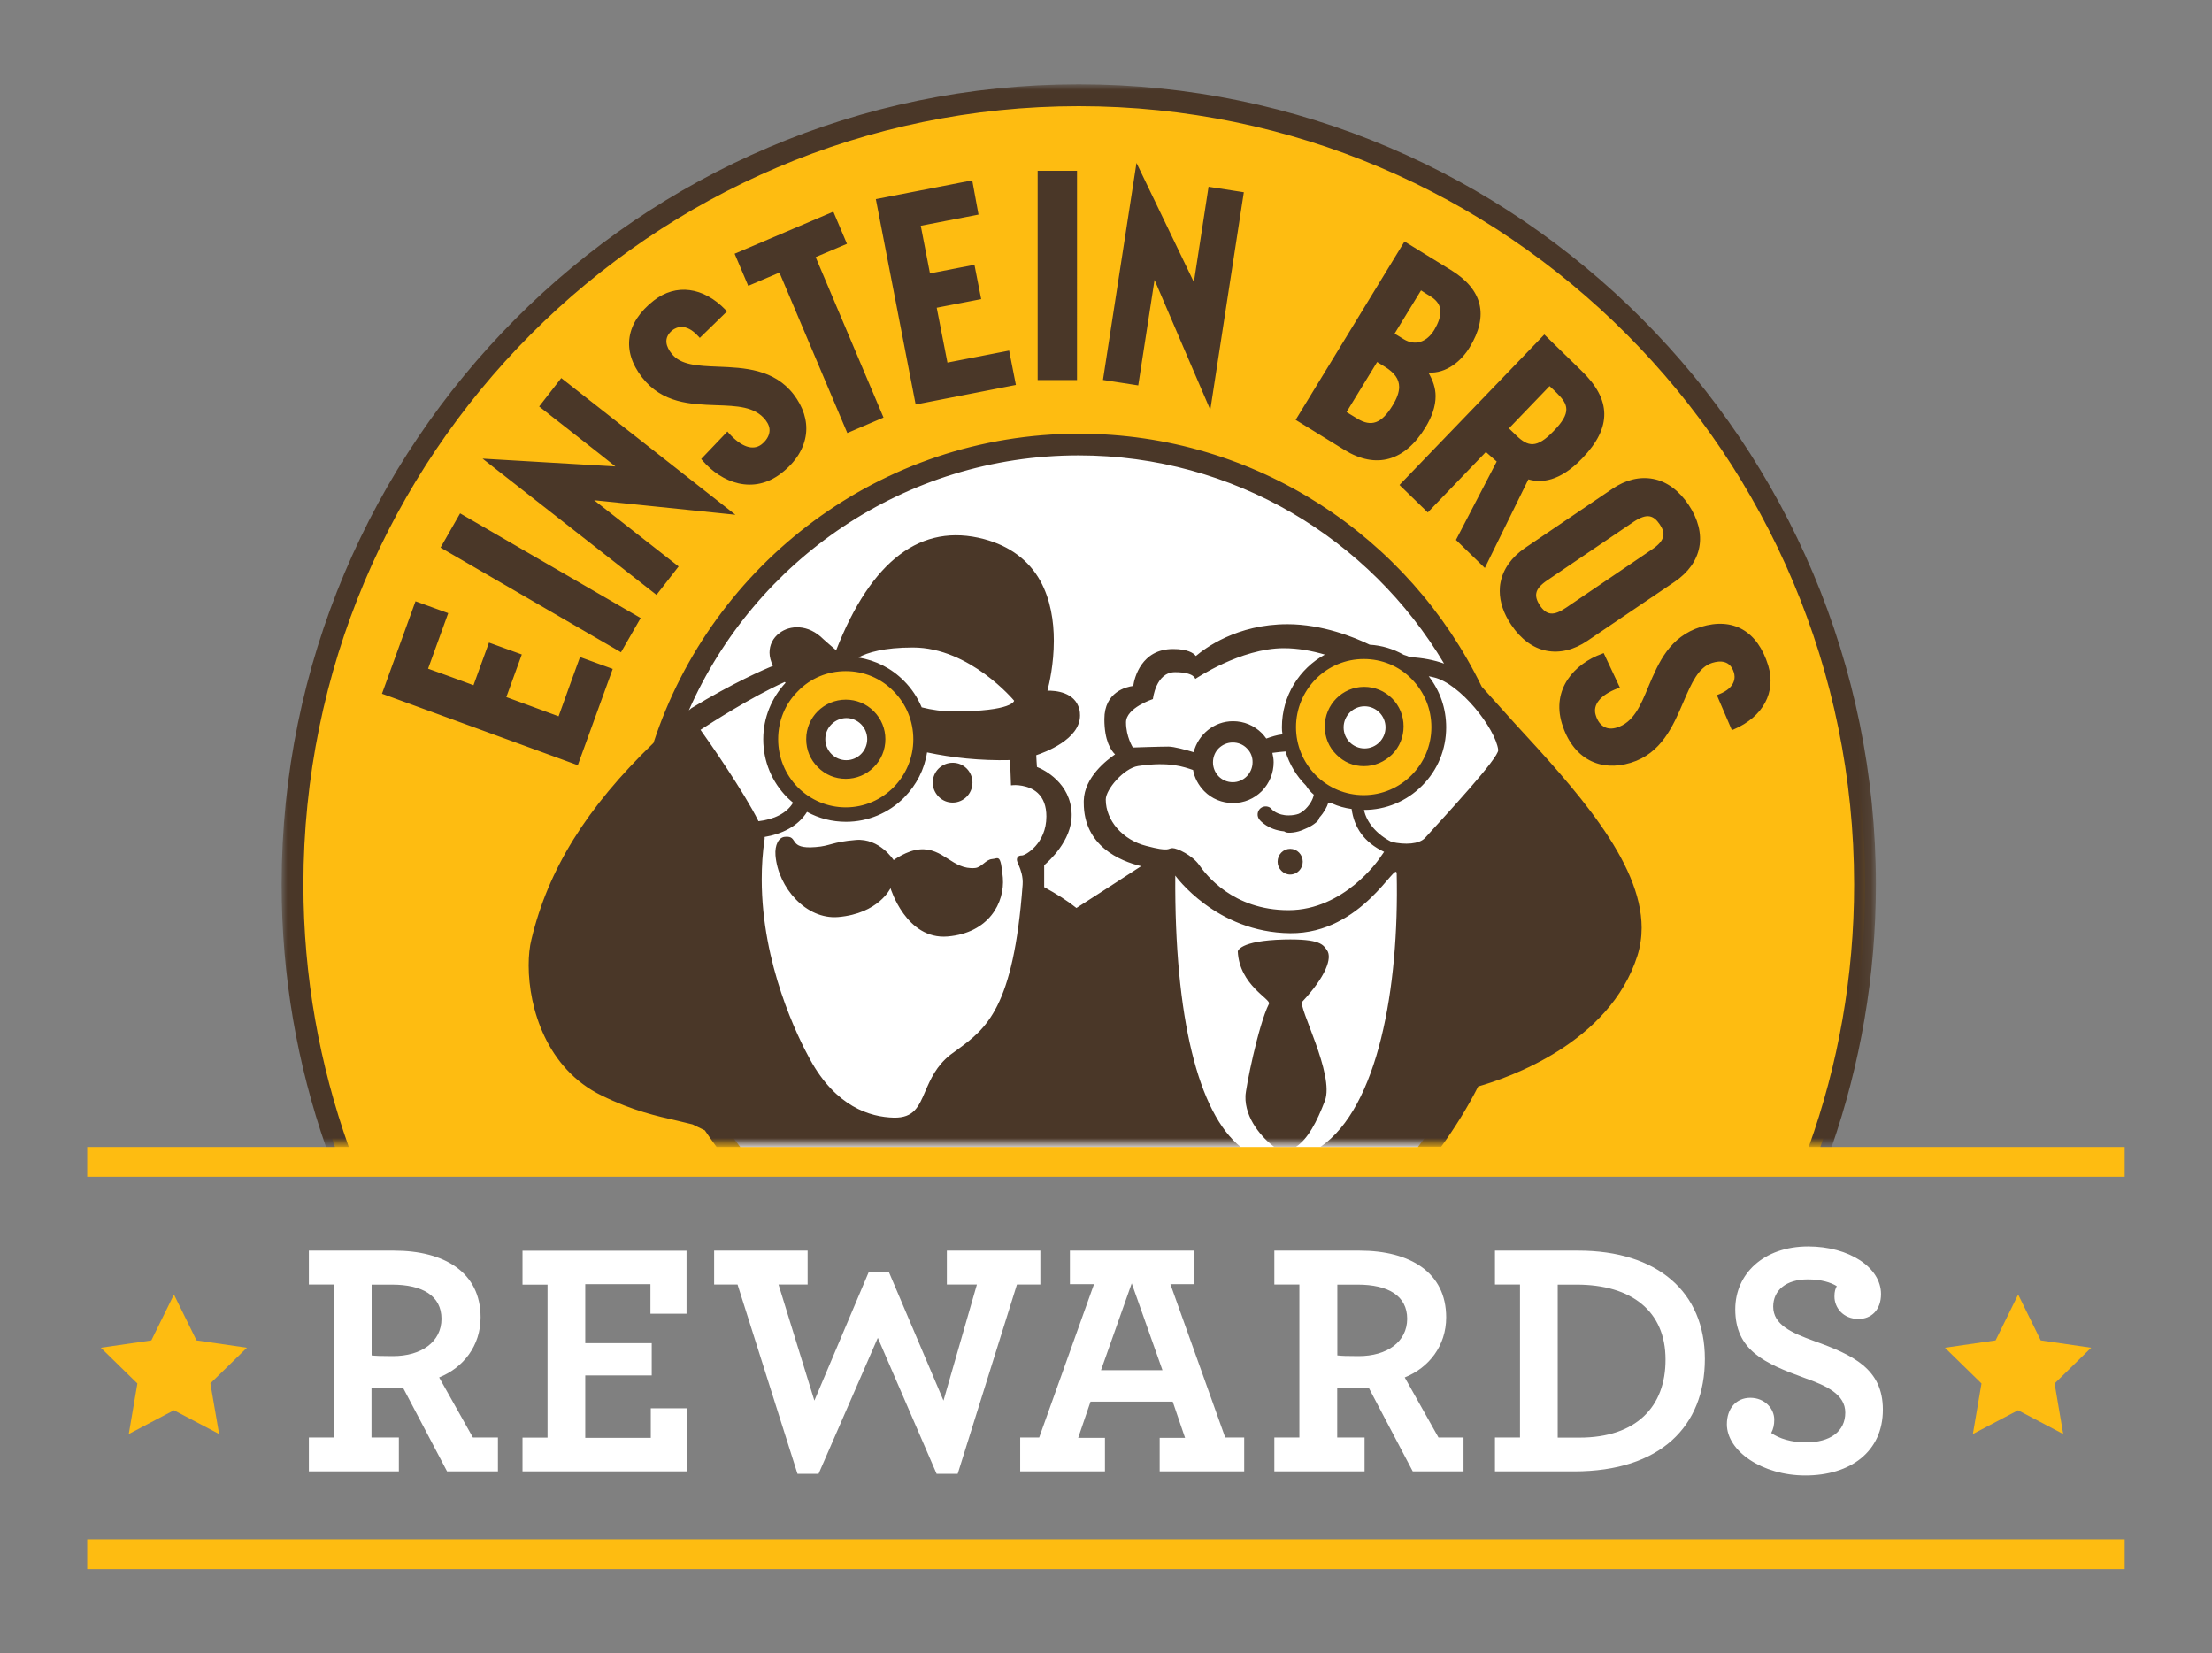
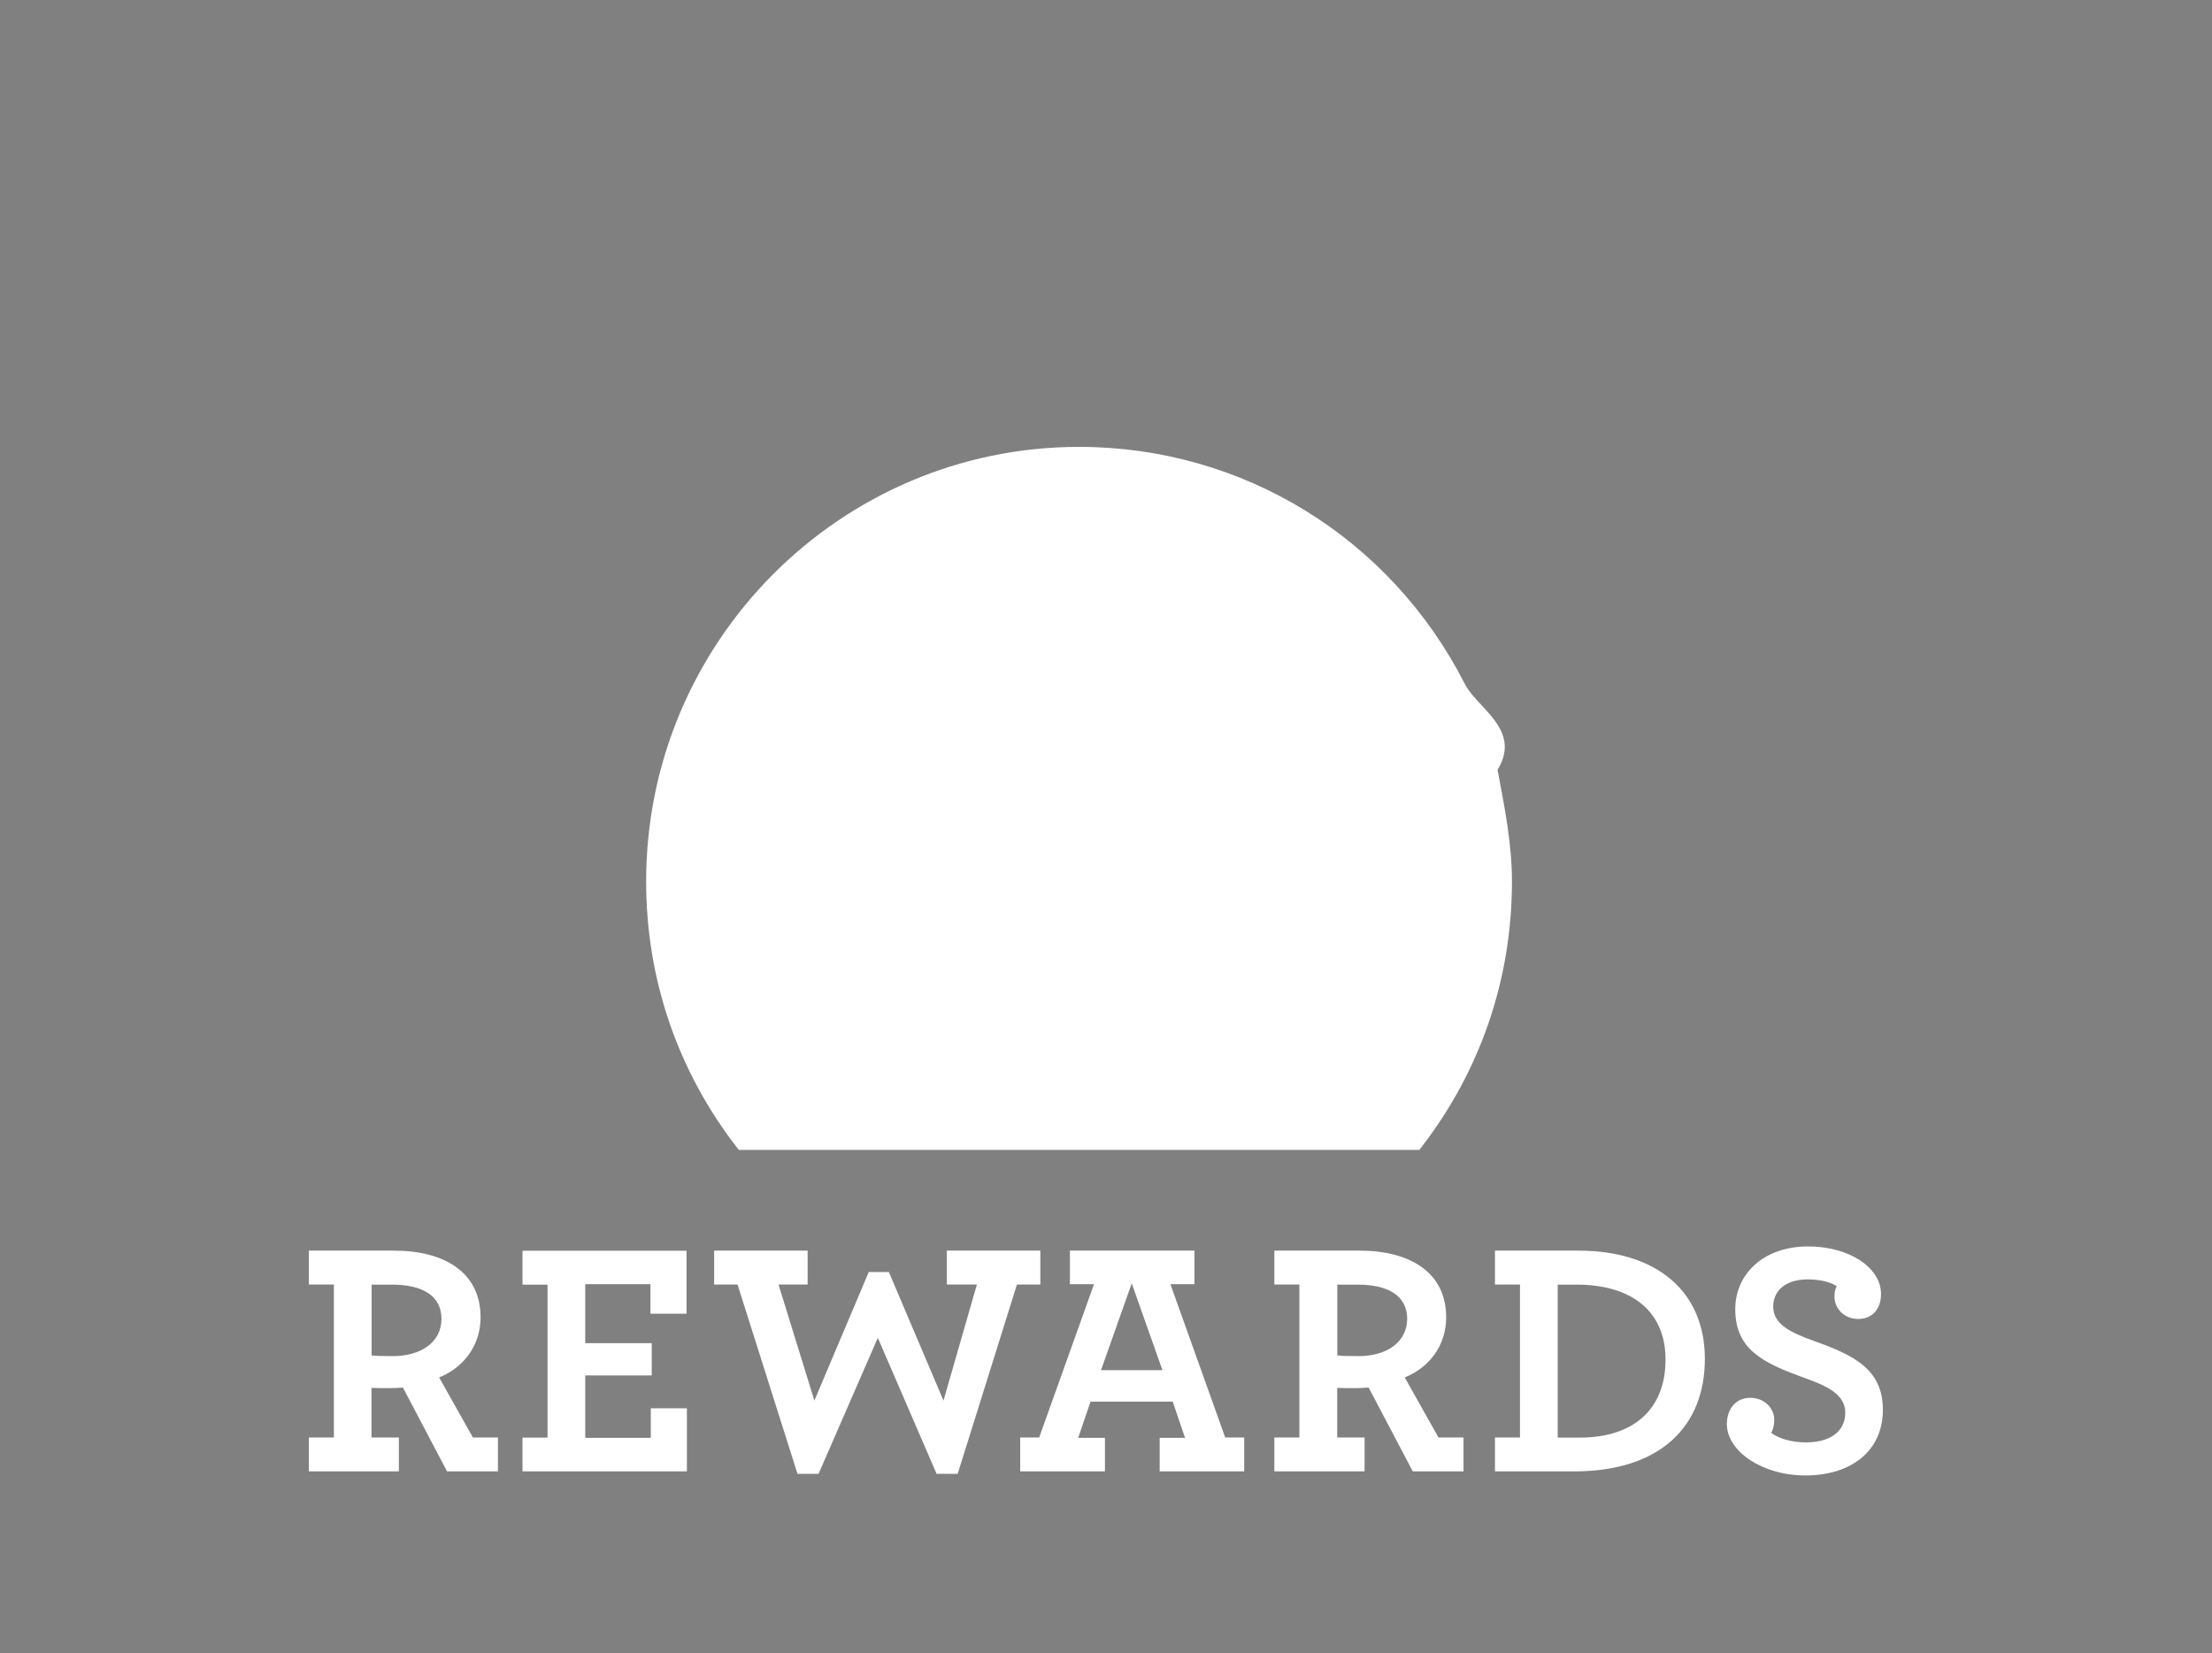
<svg xmlns="http://www.w3.org/2000/svg" x="0px" y="0px" width="190px" height="142px" viewBox="0 0 190 142" xml:space="preserve" enable-background="new 0 0 190 142">
  <rect x="0" y="0" width="190" height="142" fill="#808080" stroke="none" />
  <path d="M129.87 75.7c0 8.4-2.72 16.34-7.88 22.96l-.07.1H63.45l-.07-.1C58.22 92.04 55.5 84.1 55.5 75.7c0-20.58 16.68-37.32 37.19-37.32 14.03 0 26.71 7.79 33.11 20.32.34.66.89 1.26 1.48 1.89 1.34 1.44 2.85 3.08 1.35 5.53l.09.46c.53 2.8 1.15 5.97 1.15 9.12zM26.51 126.37h7.75v-2.91h-2.35v-4.26c.4.02.95.02 1.55.02.38 0 .75-.02 1.15-.05l3.79 7.2h4.37v-2.91h-2.15l-2.9-5.16c2.07-.83 3.56-2.71 3.56-5.16 0-3.86-3.1-5.73-7.43-5.73h-7.32v2.91h2.15v13.14h-2.15v2.91h-.02zm7.24-9.9c-1.03 0-1.49-.02-1.83-.06v-6.08h1.75c2.61 0 4.25.95 4.25 2.94 0 1.98-1.73 3.2-4.17 3.2zm11.13 9.9H59v-5.42h-3.1v2.54h-5.63v-5.36h5.71v-2.77h-5.71v-5.07h5.6v2.54h3.1v-5.41H44.88v2.91h2.15v13.14h-2.15v2.9zm23.62.21h1.81l5.09-11.68 5.05 11.68h1.81l5.09-16.26h2.01v-2.91h-8.03v2.91h2.58l-2.87 9.97-4.69-11.04h-1.73l-4.67 11.04-3.08-9.97h2.5v-2.91h-8.03v2.91h2.01l5.15 16.26zm19.15-.21h7.26v-2.88h-2.3l1.06-3.11h7.06l1.06 3.11h-2.18v2.88h7.26v-2.91h-1.63l-4.71-13.17h2.07v-2.88H91.9v2.88h2.07l-4.71 13.17h-1.63v2.91h.02zm6.92-8.69 2.64-7.46 2.64 7.46h-5.28zm14.89 8.69h7.75v-2.91h-2.35v-4.26c.4.02.95.02 1.55.02.38 0 .74-.02 1.15-.05l3.79 7.2h4.36v-2.91h-2.15l-2.9-5.16c2.07-.83 3.56-2.71 3.56-5.16 0-3.86-3.1-5.73-7.44-5.73h-7.32v2.91h2.15v13.14h-2.15v2.91zm7.24-9.9c-1.04 0-1.49-.02-1.83-.06v-6.08h1.75c2.61 0 4.25.95 4.25 2.94-.01 1.98-1.73 3.2-4.17 3.2zm11.71 9.9h6.8c7.41 0 11.23-3.87 11.23-9.66 0-5.73-4.05-9.3-10.88-9.3h-7.15v2.91h2.15v13.14h-2.15v2.91zm7.26-2.9h-1.87v-13.14h1.63c4.71 0 7.63 2.28 7.63 6.42.02 4.06-2.51 6.72-7.39 6.72zm12.66-1.15c0 2.3 3.02 4.4 6.74 4.4 3.87 0 6.66-2.04 6.66-5.65 0-3.51-2.56-4.7-5.94-5.91-1.89-.69-3.48-1.38-3.48-2.94 0-1.39 1.09-2.34 2.96-2.34 1.17 0 1.98.26 2.5.58-.12.23-.2.44-.2.89 0 .95.74 1.93 2.07 1.93 1.09 0 1.93-.77 1.93-2.14 0-2.28-2.73-4.09-6.26-4.09-3.82 0-6.26 2.36-6.26 5.39 0 3.51 2.46 4.64 5.97 5.91 1.89.67 3.48 1.41 3.48 2.97 0 1.64-1.32 2.56-3.38 2.56-1.23 0-2.29-.32-2.98-.81.18-.34.26-.69.26-1.15 0-.93-.8-1.87-2.07-1.87-1.2.01-2 .91-2 2.27z" fill="#FFFFFF" />
-   <path d="M160.21 75.93c0 7.92-1.36 15.52-3.85 22.58h-34.57c4.9-6.29 7.83-14.2 7.83-22.81 0-3.34-.68-6.64-1.26-9.63 2.14-3.36-1.62-4.97-2.78-7.26-6.12-11.98-18.55-20.18-32.89-20.18-20.4 0-36.94 16.6-36.94 37.07 0 8.61 2.92 16.52 7.83 22.81H28.77c-2.49-7.06-3.85-14.66-3.85-22.58 0-37.45 30.29-67.81 67.66-67.81 37.35 0 67.63 30.37 67.63 67.81zM79.12 63.38c0 3.69-2.88 6.68-6.43 6.68s-6.42-2.99-6.42-6.68c0-3.69 2.88-6.68 6.42-6.68 3.55-.01 6.43 2.99 6.43 6.68zm-4.17.08c0-1-1.34-2.25-2.33-2.25-1 0-2.26 1.26-2.26 2.25 0 1 1.26 2.41 2.26 2.41 1 0 2.33-1.41 2.33-2.41zm48.65-1.15c0 3.69-2.88 6.68-6.42 6.68s-6.42-3-6.42-6.68c0-3.69 2.88-6.68 6.42-6.68s6.42 2.99 6.42 6.68zm-4.16.09c0-1-1.33-2.25-2.33-2.25s-2.25 1.26-2.25 2.25 1.26 2.41 2.25 2.41 2.33-1.41 2.33-2.41zM8.66 115.75l3.14 3.07-.74 4.34 3.88-2.04 3.88 2.04-.75-4.35 3.14-3.06-4.33-.63-1.94-3.94-1.94 3.94-4.34.63zm158.4 0 3.14 3.07-.74 4.34 3.88-2.04 3.88 2.04-.74-4.34 3.14-3.07-4.33-.63-1.94-3.94-1.94 3.94-4.35.63zm15.45-14.68H7.49v-2.56H182.5v2.56zm0 33.69H7.49v-2.56H182.5v2.56z" fill="#FEBC11" />
  <defs>
    <filter id="a" filterUnits="userSpaceOnUse" x="24.2" y="7.24" width="136.93" height="91.27">
      <feColorMatrix values="1 0 0 0 0 0 1 0 0 0 0 0 1 0 0 0 0 0 1 0" />
    </filter>
  </defs>
  <mask maskUnits="userSpaceOnUse" x="24.2" y="7.24" width="136.93" height="91.27" id="b">
    <path d="M188.55 3.51H-.38v95.41h188.92V3.51z" fill="#FFFFFF" filter="url(#a)" />
  </mask>
-   <path d="M28 98.51c-2.46-7.06-3.81-14.65-3.81-22.54 0-37.89 30.72-68.73 68.47-68.73s68.47 30.83 68.47 68.73c0 7.89-1.35 15.47-3.8 22.54h-1.97c2.53-7.05 3.9-14.64 3.9-22.54 0-36.86-29.87-66.85-66.6-66.85-36.73 0-66.6 29.99-66.6 66.85 0 7.9 1.39 15.49 3.9 22.54H28zm4.81-38.93 16.82 6.14 3-8.27-2.81-1.02s-1.73 4.76-1.84 5.09c-.3-.12-4.18-1.53-4.49-1.65.12-.32 1.33-3.66 1.33-3.66L42 55.19s-1.21 3.35-1.33 3.66c-.3-.12-3.59-1.32-3.9-1.42.12-.32 1.73-4.77 1.73-4.77l-2.81-1.02-2.88 7.94zm81.98 5.23c-.65-.64-1-1.49-1-2.41 0-1.88 1.52-3.41 3.38-3.41.91 0 1.76.35 2.4.99.65.65.99 1.5.99 2.41 0 .9-.34 1.76-.99 2.41-.65.63-1.49 1-2.4 1-.9.01-1.74-.34-2.38-.99zm.62-2.34c0 1 .8 1.81 1.8 1.81.99 0 1.8-.81 1.8-1.81s-.81-1.81-1.8-1.81-1.8.82-1.8 1.81zM37.84 47.03l15.5 8.99 1.69-2.94-15.51-8.99-1.68 2.94zm45.67-31.54-8.28 1.61 3.42 17.64 8.61-1.68-.58-2.95s-4.96.96-5.3 1.03c-.06-.33-.85-4.38-.92-4.71.33-.07 3.82-.74 3.82-.74l-.58-2.95s-3.49.68-3.82.74c-.06-.32-.73-3.77-.79-4.09.34-.07 4.96-.96 4.96-.96l-.54-2.94zm-27.12 35.6 1.9-2.44s-6.46-5.06-7.26-5.69c1 .11 12.14 1.25 12.14 1.25L48.21 32.47l-1.9 2.44s5.84 4.57 6.55 5.15c-.93-.06-11.41-.67-11.41-.67l14.94 11.7zm15.19-32.91-8.48 3.61 1.17 2.76s2.38-1.02 2.68-1.14c.14.33 5.83 13.78 5.83 13.78l3.11-1.33s-5.68-13.44-5.83-13.78c.29-.13 2.69-1.14 2.69-1.14l-1.17-2.76zM57.77 28.35c.31-.23 1.13-.66 2.21.53l.13.14 2.34-2.28-.13-.13c-1.9-1.97-4.26-2.28-6.16-.8-2.43 1.9-2.79 4.31-1.01 6.6 1.74 2.24 4.19 2.31 6.35 2.39 1.8.06 3.35.11 4.26 1.28.26.34.38.68.33 1.02-.05.38-.28.75-.68 1.07-.73.56-1.74.22-2.8-.96l-.13-.15-2.25 2.36.11.13c1.63 1.9 4.37 2.98 6.8 1.07 1.22-.95 1.94-2.11 2.09-3.35.14-1.15-.24-2.33-1.07-3.41-1.69-2.17-4.23-2.28-6.48-2.37-1.74-.07-3.23-.13-3.99-1.12-.44-.54-.78-1.34.08-2.02zm27.44 45.43c-.55.05-.89.72-1.46.77-1.95.17-2.7-1.77-4.76-1.6-1.1.09-2.23.92-2.23.92s-1.2-1.9-3.25-1.73c-2.06.17-2.19.52-3.45.61-2.44.21-1.41-1-2.63-.88-.55.03-.89.71-.82 1.59.23 2.78 2.63 5.53 5.39 5.3 3.48-.3 4.49-2.48 4.49-2.48s1.34 4.44 4.9 4.15c3.56-.3 4.92-2.91 4.75-5.05-.2-2.14-.38-1.63-.93-1.6zm59.83-30.43c.82 1.23 1.14 2.49.92 3.65-.22 1.15-.95 2.17-2.11 2.96l-7.49 5.07c-1.16.79-2.37 1.08-3.52.86-1.16-.22-2.21-1-3.03-2.22-.65-.96-.99-1.96-.99-2.91 0-.25.02-.51.07-.74.22-1.15.95-2.17 2.1-2.96l7.49-5.07c1.15-.79 2.37-1.08 3.52-.86 1.17.22 2.22 1 3.04 2.22zm-2.48 1.68c-.27-.4-.54-.62-.85-.68-.36-.07-.81.08-1.41.48l-7.37 4.99c-.6.4-.91.76-.97 1.13-.06.3.05.65.3 1.04.59.87 1.18.93 2.26.2l7.36-4.99c.6-.4.9-.76.98-1.13.08-.3-.03-.64-.3-1.04zm3.54 8.81c-2.7.83-3.65 3.1-4.5 5.11-.69 1.67-1.29 3.1-2.73 3.54-.4.12-.76.11-1.07-.06-.34-.18-.6-.54-.74-1.03-.27-.88.42-1.72 1.89-2.28l.19-.07-1.39-2.96-.15.06c-2.36.85-4.34 3.03-3.44 5.99.45 1.48 1.27 2.57 2.36 3.15 1.02.54 2.25.62 3.56.22 2.62-.8 3.63-3.15 4.52-5.23.69-1.6 1.28-2.98 2.47-3.35.67-.21 1.54-.23 1.86.82.12.36.21 1.29-1.28 1.88l-.18.07 1.29 3.01.17-.07c2.51-1.08 3.65-3.18 2.95-5.49-.91-2.95-3.01-4.16-5.78-3.31zm-10.28-22.02c1.32 1.27 1.96 2.48 1.98 3.7.02 1.25-.6 2.5-1.9 3.85-1.96 2.04-3.56 2.11-4.62 1.8-.12.23-3.74 7.61-3.74 7.61l-2.48-2.41s3.37-6.48 3.5-6.73c-.17-.15-.74-.65-.93-.82-.24.25-4.99 5.19-4.99 5.19l-2.43-2.36 12.44-12.92 3.17 3.09zm-1.28 3.34c0-.49-.31-.9-.8-1.39 0 0-.45-.45-.64-.61-.23.24-3.25 3.38-3.49 3.63.18.18.63.61.63.61 1 .96 1.74 1.16 3.22-.39.76-.78 1.08-1.35 1.08-1.85zm-8.31-5.32c-.69 1.14-1.97 2.25-3.54 2.16.39.66.62 1.33.62 2.02 0 .85-.29 1.74-.88 2.7-1.77 2.9-4.23 3.58-6.92 1.94l-4.22-2.6 9.35-15.32 3.97 2.44c2.75 1.68 3.29 3.93 1.62 6.66zm-6.05 3.39c0-.67-.4-1.22-1.22-1.73 0 0-.47-.28-.67-.41-.18.28-2.46 4.02-2.63 4.3.29.18.92.56.92.56 1.21.74 2.09.42 3.02-1.1.38-.61.58-1.15.58-1.62zm3.54-6.43c0-.12-.01-.23-.03-.34-.09-.4-.37-.73-.82-1.01 0 0-.6-.36-.81-.51-.17.28-2.1 3.44-2.27 3.71.21.13.78.48.78.48.96.59 1.97.28 2.63-.8.34-.58.52-1.09.52-1.53zm-9.92 67.75c.86-2.26-2.33-8.1-1.94-8.52 2.03-2.17 2.58-3.75 2.13-4.41-.34-.48-.56-1-3.7-.93-3.88.1-3.97 1.02-3.97 1.02.14 2.92 2.88 4.1 2.68 4.5-.93 1.84-2.02 7.35-2.02 7.92-.07 1.95 1.47 3.62 2.46 4.37h1.88c1.03-.7 1.79-2.14 2.48-3.95zm-2.98-19.44c.6 0 1.08-.5 1.08-1.1 0-.61-.48-1.11-1.08-1.11-.59 0-1.08.49-1.08 1.11 0 .6.5 1.1 1.08 1.1zm-28.99-6.18c.93 0 1.7-.76 1.7-1.72 0-.44-.18-.89-.49-1.2-.33-.33-.75-.5-1.21-.5s-.88.18-1.21.5c-.32.32-.5.75-.5 1.2 0 .46.18.88.5 1.21.33.34.76.51 1.21.51zm-9.18-8.84c.9 0 1.75.34 2.4.99.65.65 1 1.5 1 2.41 0 .9-.35 1.76-1 2.4-.63.64-1.49 1-2.4 1-.92 0-1.76-.35-2.4-1-.65-.64-1-1.49-1-2.4-.01-1.89 1.53-3.4 3.4-3.4zm-1.76 3.39c0 1 .81 1.81 1.8 1.81s1.8-.81 1.8-1.81-.81-1.81-1.8-1.81c-.99.02-1.8.81-1.8 1.81zm18.24-48.81v17.97h3.38V14.67h-3.38zm17.44 83.84H61.55c-.34-.47-.68-.94-1.01-1.43-.47-.22-1.05-.51-1.05-.51l-1.37-.33c-1.67-.38-3.75-.83-6.44-2.15-4.73-2.3-6.27-7.52-6.27-11.17 0-.86.08-1.62.24-2.25 1.43-5.98 4.71-11.29 10.48-16.86 5.04-15.42 19.5-26.56 36.55-26.56 15.21 0 28.36 8.87 34.59 21.72l2.78 3.09c5.18 5.63 10.96 11.91 10.96 17.63 0 .8-.12 1.61-.36 2.38-2.4 7.54-11.12 10.51-13.68 11.24-.92 1.82-2 3.54-3.18 5.18h-10.35c4.92-3.39 6.75-13.64 6.53-23.47-.04-1.18-2.96 5.18-9.14 5.13-6.39-.06-9.88-4.95-9.88-4.95-.08 12.15 1.98 20.41 5.62 23.31zm16.57-40.34c-.15-.04-.29-.06-.42-.09.98 1.26 1.5 2.77 1.5 4.39 0 1.89-.73 3.68-2.07 5.01-1.33 1.34-3.11 2.08-4.99 2.08.22 1.07 1.09 2.1 2.37 2.75 1.16.26 2.37.2 2.88-.35 1.74-1.92 6.35-6.88 6.28-7.55-.23-1.84-3.28-5.73-5.55-6.24zm-13.03 4.28c0-2.68 1.5-5.03 3.69-6.23-1.09-.32-2.3-.55-3.52-.55-3.72 0-7.61 2.64-7.61 2.64s-.08-.58-1.74-.58-1.9 2.31-1.9 2.31-2.31.75-2.31 2c0 1.24.59 2.16.59 2.16s2.3-.08 3.05-.08c.49 0 1.53.29 2.17.48.39-1.52 1.75-2.66 3.38-2.66.94 0 1.81.36 2.48 1.03.13.14.26.29.38.46.4-.14.93-.32 1.39-.36-.04-.2-.05-.41-.05-.62zm-3.01 1.82c-.32-.33-.75-.5-1.21-.5-.46 0-.88.18-1.21.5-.32.32-.49.75-.49 1.21 0 .45.18.88.49 1.2.32.32.75.5 1.21.5.94 0 1.7-.78 1.7-1.71.01-.45-.16-.88-.49-1.2zm4.22-1.82c0 1.56.61 3.02 1.7 4.13 1.1 1.1 2.57 1.71 4.11 1.71 3.21 0 5.82-2.62 5.82-5.84 0-1.56-.6-3.02-1.7-4.14-1.1-1.12-2.56-1.71-4.11-1.71-1.55 0-3.02.61-4.11 1.71s-1.71 2.58-1.71 4.14zm-46.17 8.08c1.32-.15 2.43-.68 2.97-1.59-.16-.13-.32-.28-.48-.43-1.34-1.34-2.08-3.12-2.08-5.02 0-1.87.73-3.57 1.92-4.85l-.07-.07c-2.88 1.29-6.4 3.57-7.24 4.11.72 1 3.76 5.37 4.98 7.85zm7.5-12.89c-1.56 0-3.02.6-4.11 1.72-1.11 1.1-1.7 2.56-1.7 4.13 0 1.55.6 3.03 1.7 4.14 1.09 1.09 2.56 1.71 4.11 1.71 3.19 0 5.8-2.63 5.8-5.84 0-1.56-.6-3.03-1.7-4.14-1.1-1.12-2.56-1.72-4.1-1.72zm4.99.83c.67.67 1.17 1.43 1.53 2.28.86.22 1.79.35 2.74.35 5.12 0 5.2-.92 5.2-.92s-3.8-4.57-8.69-4.57c-2.49 0-3.91.43-4.69.86 1.48.24 2.83.91 3.91 2zm9.77 15.15c.07-.11.2-.15.38-.15.28 0 2.09-1.01 2.09-3.35 0-.88-.25-1.55-.74-2.01-.82-.76-2.07-.68-2.08-.68l-.22.02s-.07-1.81-.08-2.17c-2.58.06-4.97-.2-7.13-.66-.22 1.46-.92 2.81-1.97 3.88-1.34 1.34-3.11 2.08-4.99 2.08-1.19 0-2.33-.29-3.35-.85-.79 1.27-2.21 1.91-3.64 2.15v.17c-.18 1.17-.25 2.35-.25 3.48 0 7.29 3.09 13.54 4.16 15.48 2.22 4.04 5.13 4.93 7.19 4.98 1.71.03 2.13-.93 2.7-2.27.45-1.04.95-2.18 2.15-3.13l.59-.43c2.48-1.82 4.83-3.56 5.62-14.18.05-.7-.17-1.28-.32-1.64-.15-.31-.24-.53-.11-.72zm10.61.77c-1.82-.44-4.93-1.73-4.93-5.44v-.18c.05-2.03 1.99-3.5 2.69-3.98-.35-.34-.92-1.16-.92-3.03 0-2.34 1.88-2.77 2.48-2.85.1-.68.69-3.17 3.42-3.17 1.23 0 1.75.33 1.96.6.77-.65 3.5-2.73 7.87-2.73 3 0 5.77 1.13 7.06 1.76 1.04.06 2.03.36 2.93.87.18.05.34.11.54.2 1.08.05 2.07.25 2.92.55-6.38-10.7-18.04-17.88-31.39-17.88-14.94 0-27.8 9-33.48 21.9.07-.06.14-.13.22-.19 3.59-2.18 6.27-3.34 7-3.63-.18-.39-.29-.78-.29-1.14 0-.66.29-1.26.85-1.68.88-.68 2.46-.8 3.78.53 0 0 .78.69 1.09.95 3.03-7.75 7.31-10.98 12.71-9.55 2.2.59 3.83 1.8 4.83 3.59.89 1.62 1.16 3.48 1.16 5.13 0 2.02-.39 3.68-.55 4.3.68-.02 2.36.11 2.74 1.59.05.19.06.36.06.54 0 2.06-3.04 3.17-3.76 3.41.01.24.04.81.06 1.01.6.23 2.91 1.37 2.98 4.04v.11c0 2.2-1.97 3.95-2.36 4.29v1.88c1.06.58 2 1.17 2.77 1.79.24-.14 4.81-3.1 5.56-3.59zm2.69-1.55c.41 0 1.69.61 2.28 1.43.58.83 2.89 3.9 7.69 3.9 4.79 0 7.78-4.4 7.78-4.4l.43-.61c-1.73-.81-2.58-2.11-2.79-3.68-.58-.08-1.14-.23-1.67-.47-.12-.02-.24-.05-.33-.08-.12.38-.35.82-.78 1.3-.02.11-.07.2-.14.28-.05.06-.41.41-1.06.67-.79.39-1.45.34-1.54.33-.11-.02-.2-.05-.28-.11-1.36-.13-2.04-.9-2.12-1.01-.24-.29-.2-.73.1-.98.29-.23.73-.2.96.09h-.01c.02.02.48.53 1.45.53.37 0 .65-.06.88-.14.19-.09.38-.22.58-.41.52-.52.67-1 .71-1.23-.26-.22-.49-.48-.67-.78-.82-.82-1.42-1.82-1.76-2.93-.27.02-.72.06-1.13.12.06.26.11.52.11.8 0 .93-.36 1.81-1.01 2.48-.67.67-1.54 1.03-2.48 1.03s-1.82-.36-2.48-1.03c-.49-.51-.83-1.13-.95-1.81-.76-.25-2-.75-4.73-.34-1.22.19-2.77 2.01-2.77 2.88 0 1.82 1.48 3.48 3.48 3.98 2.07.55 1.83.19 2.25.19zm3.25-37.64 2.88-18.69-3.03-.47s-1.12 7.27-1.26 8.19c-.4-.83-4.93-10.24-4.93-10.24l-2.88 18.64 3.03.47s1.25-8.07 1.4-9.06c.39.93 4.79 11.16 4.79 11.16z" mask="url(#b)" fill="#4A3728" />
</svg>